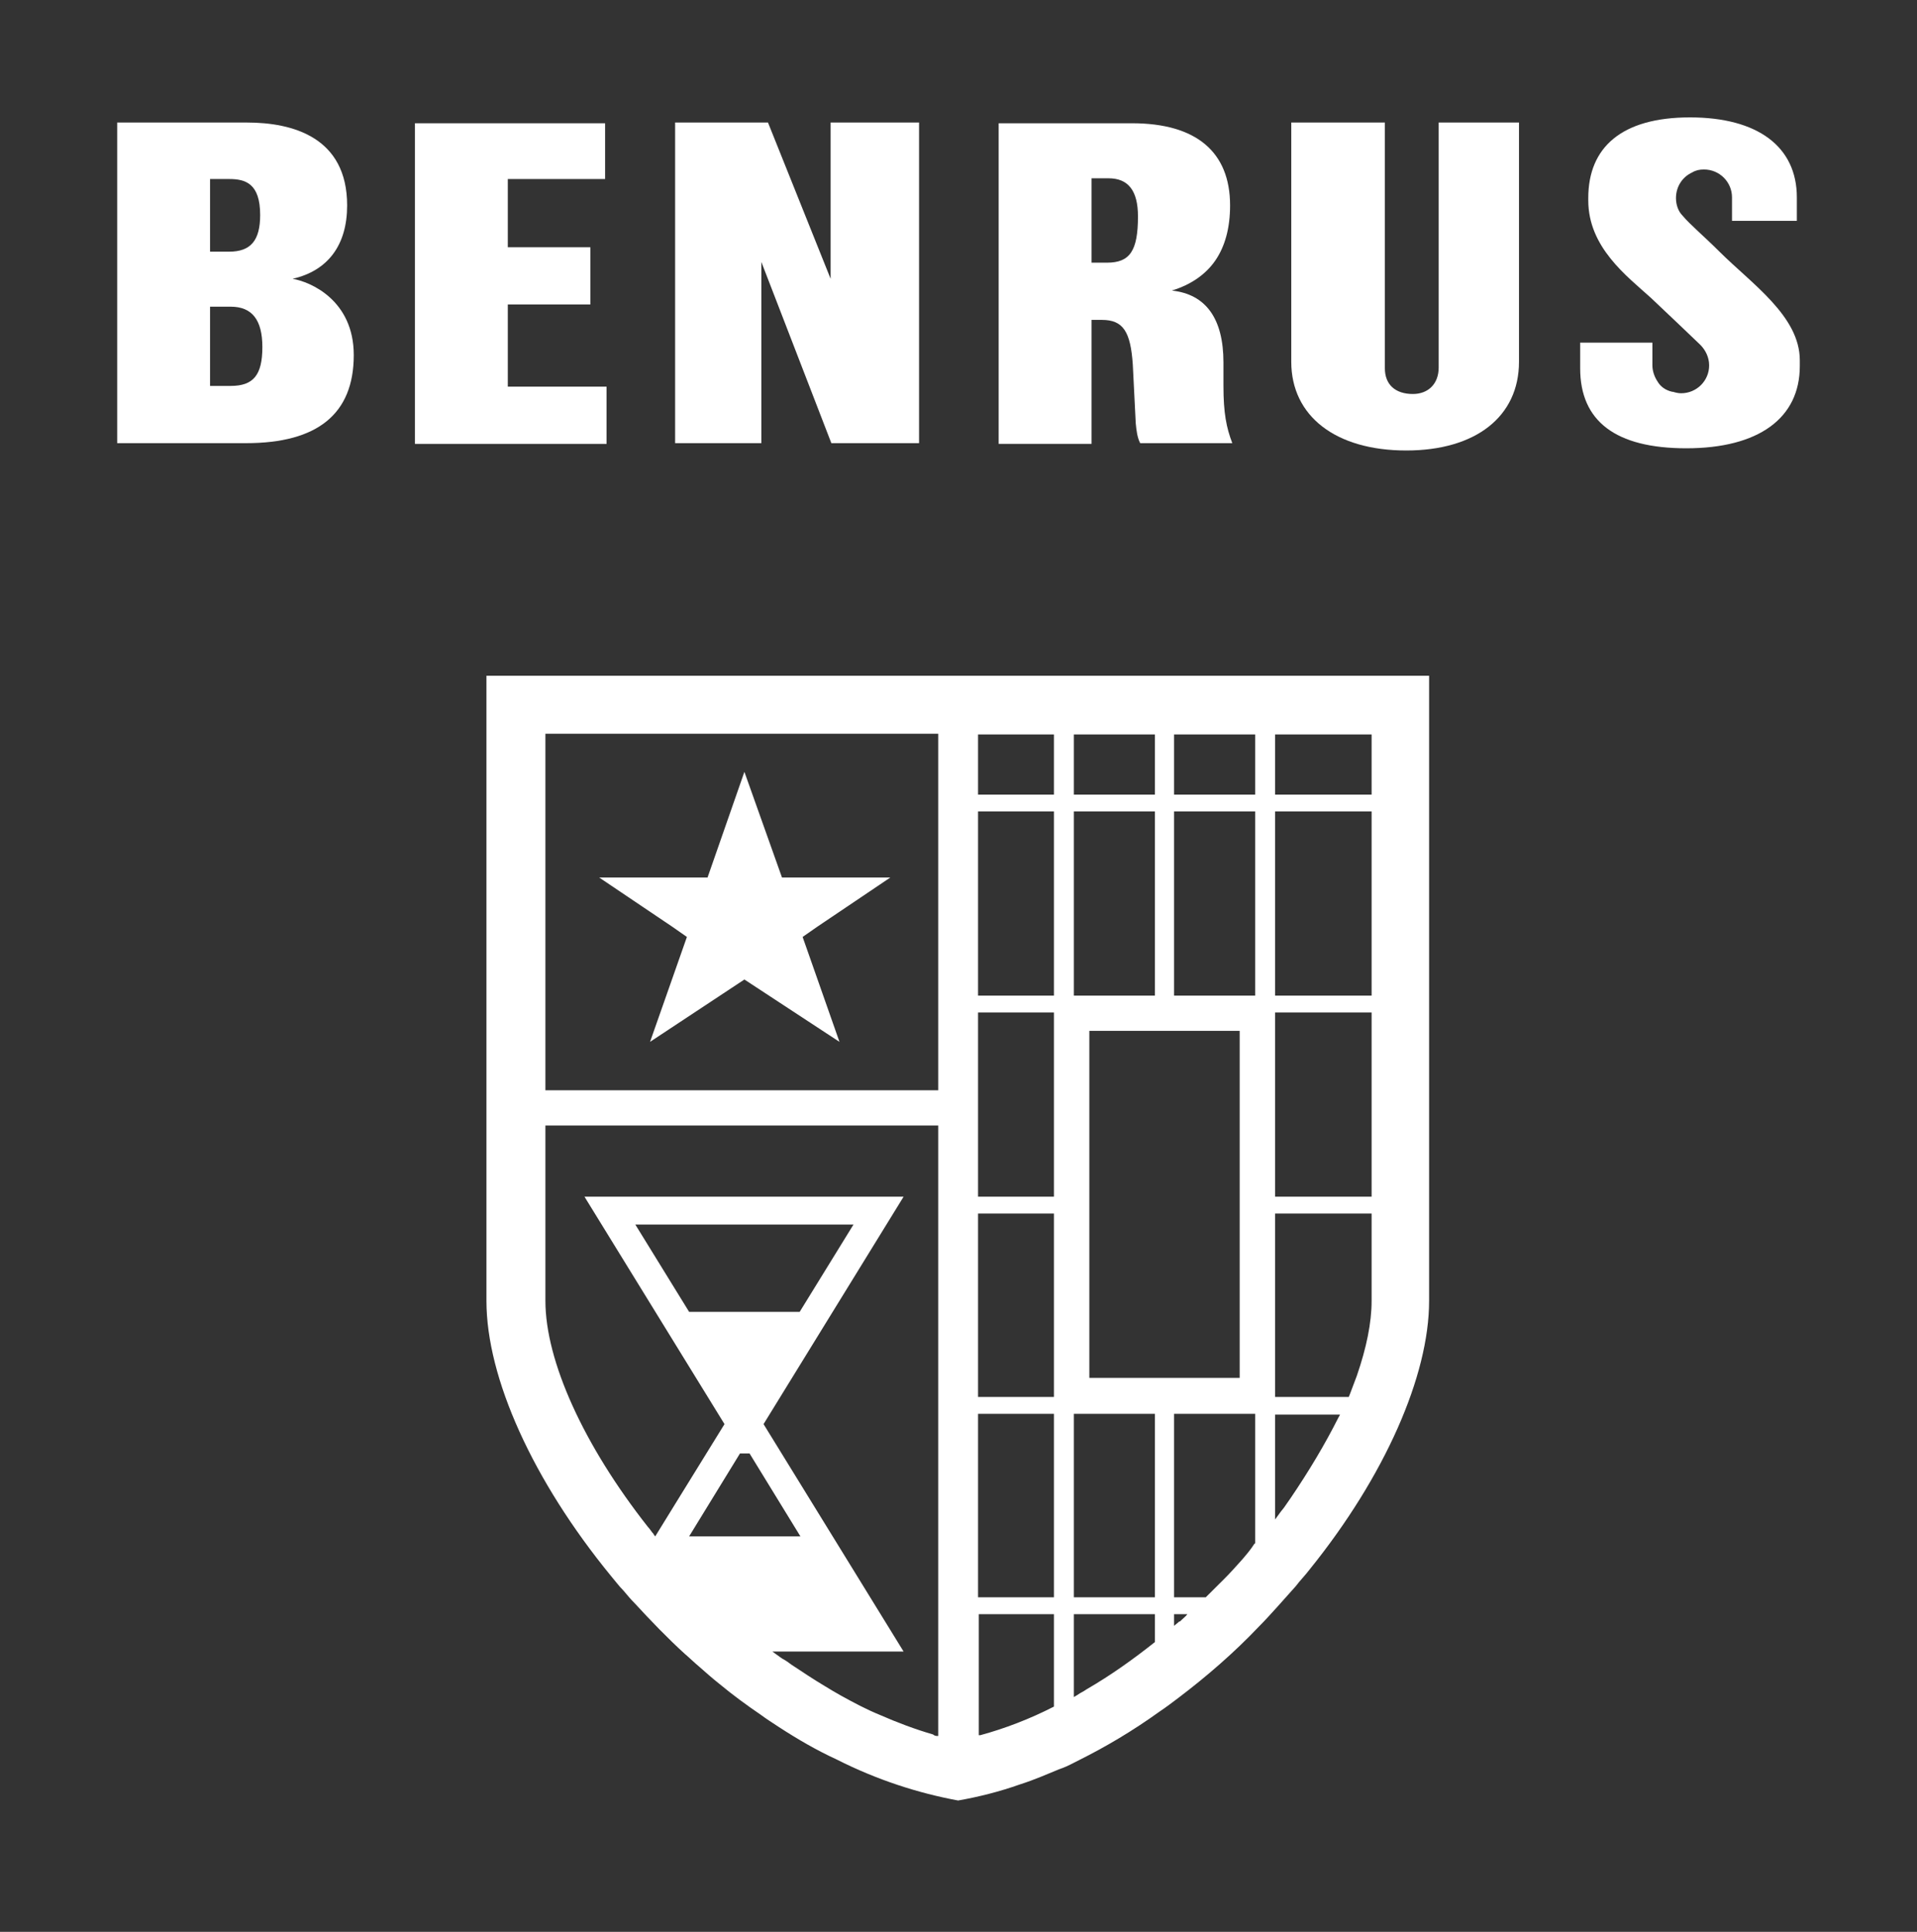
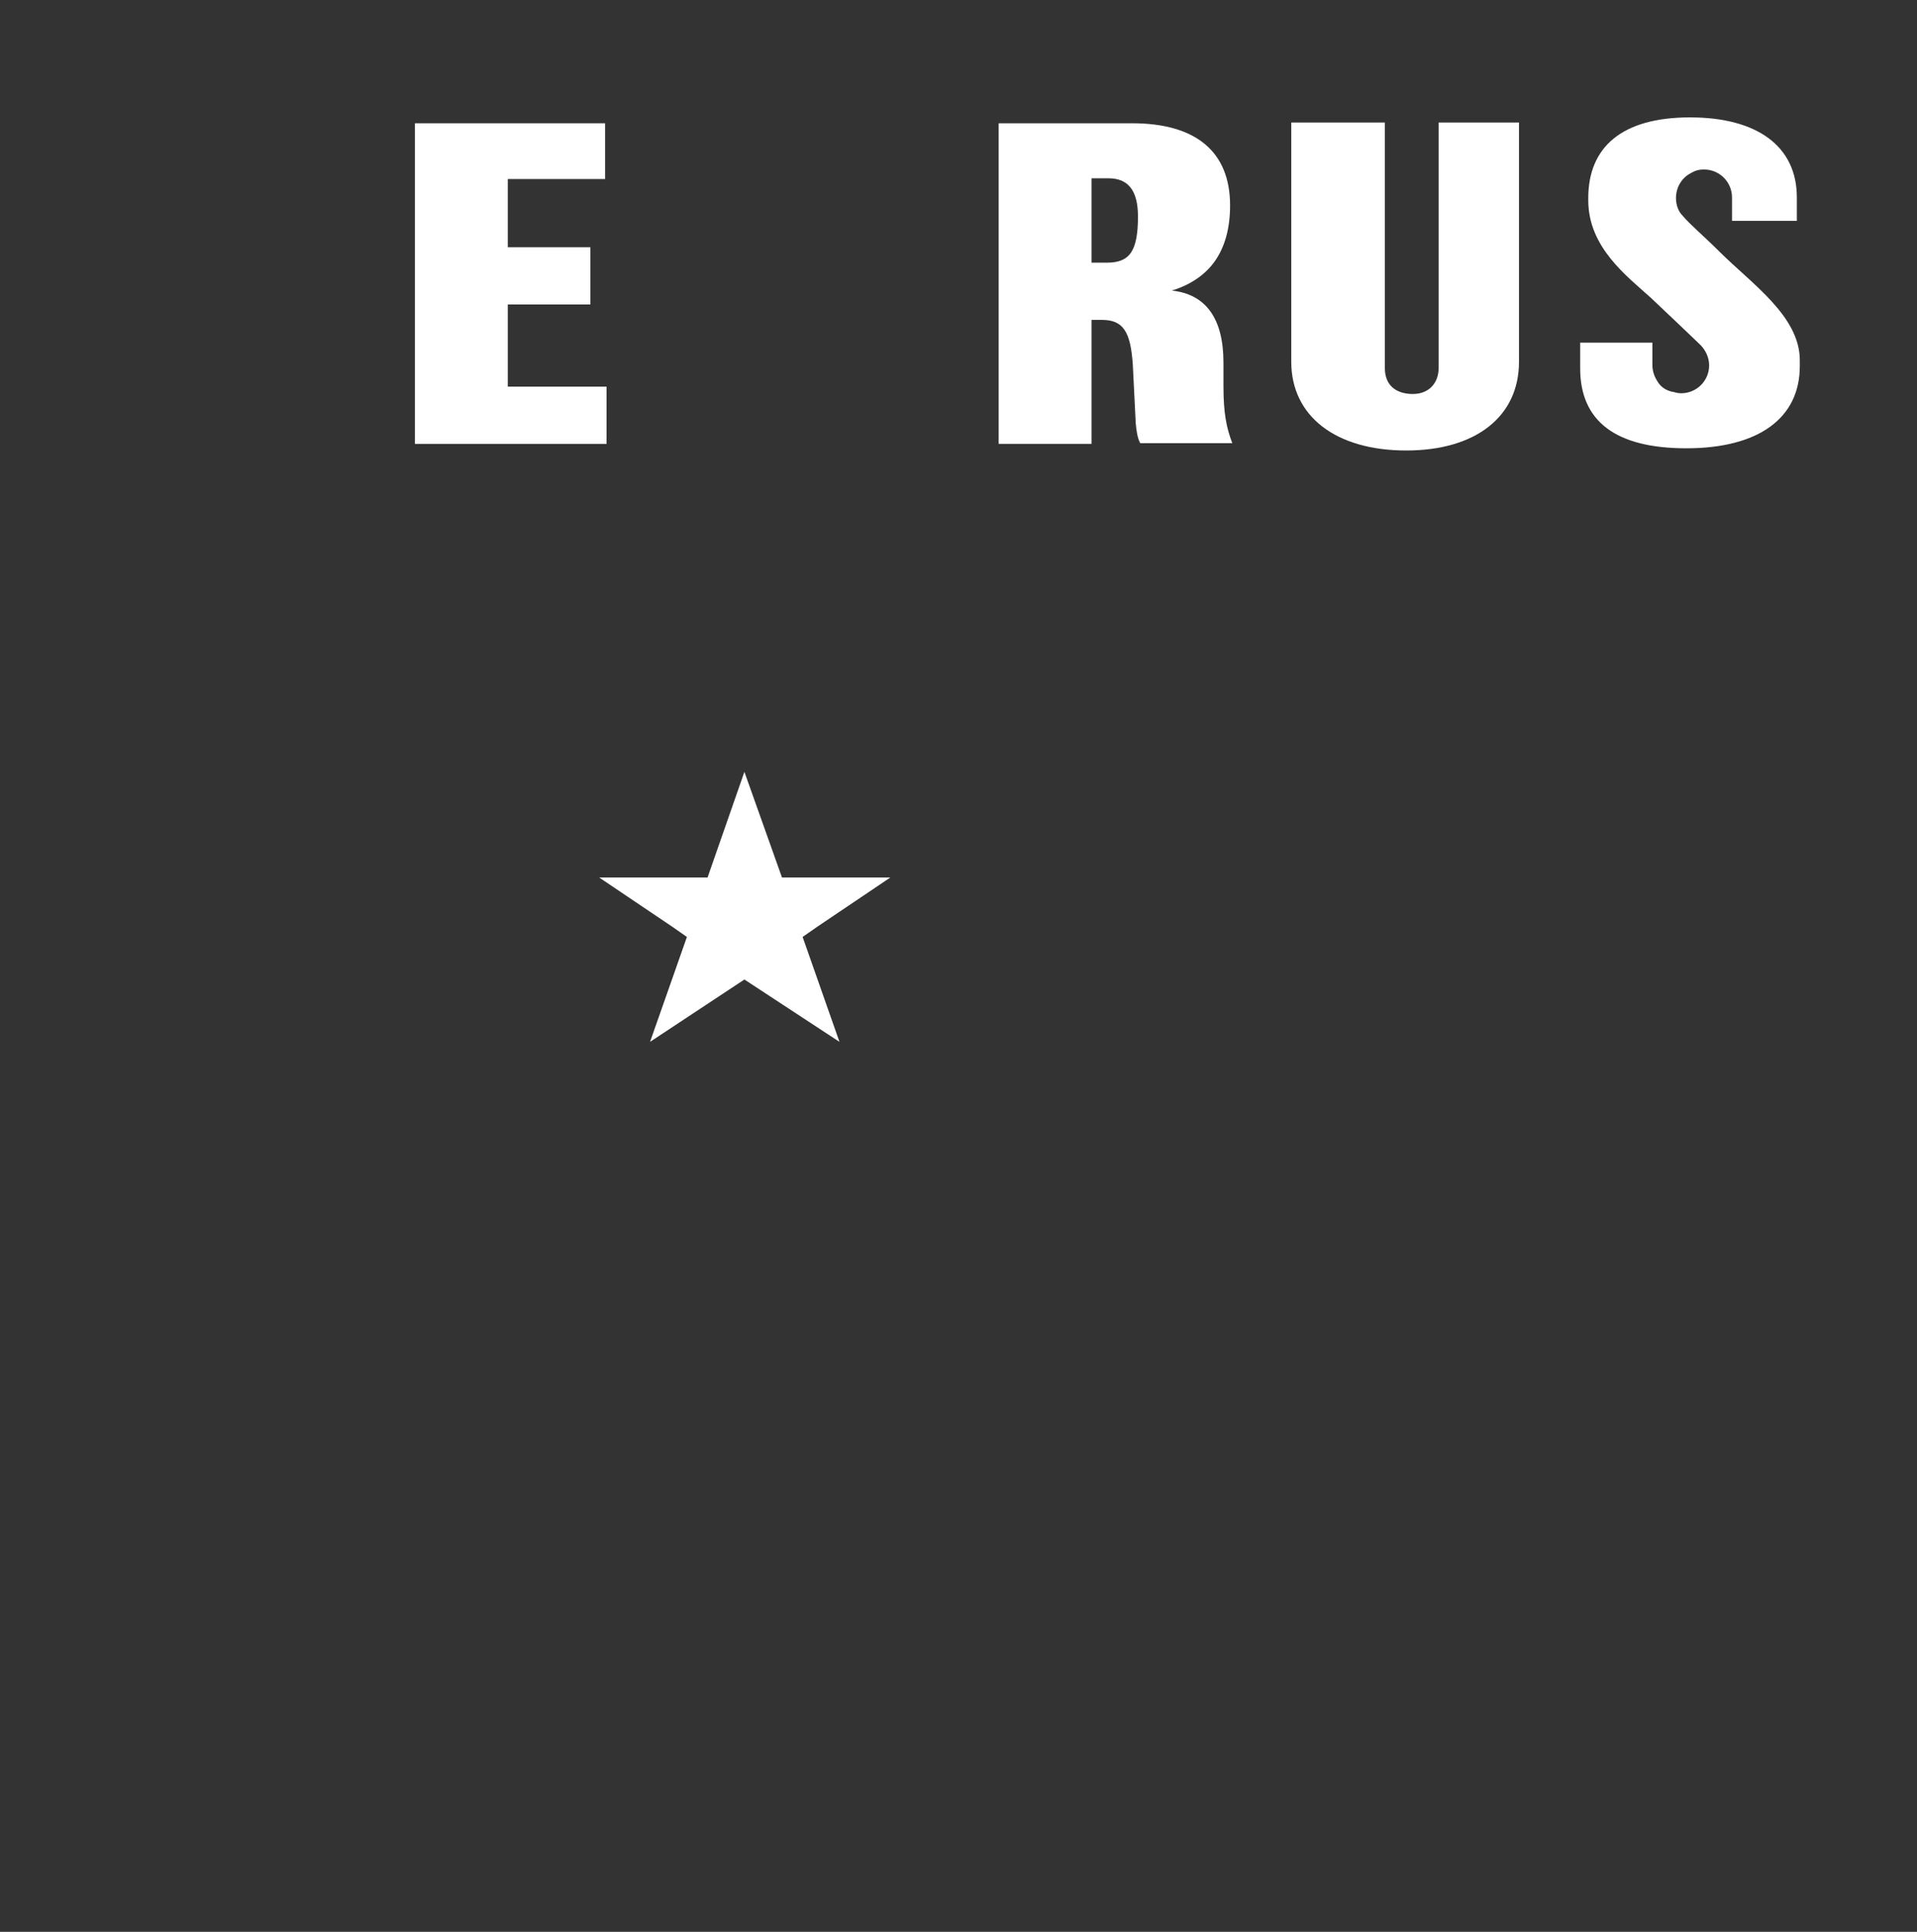
<svg xmlns="http://www.w3.org/2000/svg" width="133" height="134" viewBox="0 0 133 134" fill="none">
  <rect x="0" y="0" width="133" height="134" fill="#333333" stroke="none" />
-   <path d="M20.3 19.339C22.754 18.779 24.084 16.998 24.084 14.25C24.084 9.517 20.3 8.499 17.13 8.499H8.13V30.739H17.078C22.038 30.739 24.544 28.703 24.544 24.632C24.544 20.815 21.527 19.543 20.3 19.339ZM14.573 12.418H15.902C17.027 12.418 18.05 12.723 18.05 14.912C18.05 16.693 17.385 17.456 15.902 17.456H14.573V12.418ZM16.005 26.769H14.573V21.273H16.005C17.487 21.273 18.203 22.189 18.203 24.072C18.203 26.006 17.59 26.769 16.005 26.769Z" fill="white" />
  <path d="M35.231 26.77V21.12H40.958V17.151H35.231V12.418H41.981V8.55H28.788V30.79H42.083V26.82H35.231V26.77Z" fill="white" />
-   <path d="M57.628 8.499V19.339L53.282 8.499H46.839V30.739H52.822V18.169L57.679 30.739H63.764V8.499H57.628Z" fill="white" />
  <path d="M84.882 26.77V25.141C84.882 22.087 83.655 20.408 81.303 20.154C82.632 19.746 83.655 19.034 84.32 18.067C84.984 17.1 85.342 15.828 85.342 14.25C85.342 10.535 82.99 8.55 78.541 8.55H69.286V30.79H75.729V22.189H76.445C77.928 22.189 78.439 23.003 78.593 25.294L78.797 29.365C78.848 29.874 78.899 30.332 79.104 30.739H85.496C85.087 29.67 84.882 28.653 84.882 26.77ZM76.803 18.22H75.729V12.367H76.905C78.286 12.367 78.951 13.232 78.951 15.013C78.951 17.405 78.388 18.22 76.803 18.22Z" fill="white" />
  <path d="M99.814 8.499V25.497C99.814 26.617 99.098 27.329 98.024 27.329C96.797 27.329 96.081 26.668 96.081 25.548V8.499H89.587V25.09C89.587 28.856 92.655 31.248 97.564 31.248C102.37 31.248 105.387 28.907 105.387 25.09V8.499H99.814Z" fill="white" />
  <path d="M124.869 24.988V25.395C124.869 29.009 122.005 31.095 116.994 31.095C112.085 31.095 109.631 29.212 109.631 25.548C109.631 24.734 109.631 24.276 109.631 23.767H114.642C114.642 23.767 114.642 24.937 114.642 25.345C114.642 25.752 114.795 26.159 115 26.464C115.204 26.82 115.562 27.075 116.023 27.177H116.074C116.227 27.227 116.432 27.278 116.636 27.278C117.71 27.278 118.579 26.413 118.579 25.345C118.579 24.785 118.324 24.276 117.966 23.919C117.863 23.818 115.307 21.375 114.54 20.662C112.852 19.136 110.193 17.151 110.193 13.894V13.741C110.193 10.229 112.494 8.143 117.25 8.143C121.954 8.143 124.664 10.178 124.664 13.69C124.664 14.403 124.664 14.912 124.664 15.319H120.165C120.165 15.217 120.165 14.301 120.165 13.69C120.165 12.621 119.295 11.756 118.221 11.756C117.915 11.756 117.659 11.807 117.403 11.96C116.739 12.265 116.278 12.927 116.278 13.741C116.278 14.199 116.432 14.657 116.739 14.962C117.25 15.573 118.17 16.337 119.295 17.456C121.545 19.695 124.869 21.935 124.869 24.988Z" fill="white" />
  <path d="M55.685 64.99L58.242 72.267L51.646 67.942L45.1 72.267L47.657 64.99L46.635 64.277L41.572 60.868H49.089L51.646 53.539L54.254 60.868H61.77L56.708 64.277L55.685 64.99Z" fill="white" />
-   <path d="M33.749 46.872V90.233C33.749 95.576 36.971 102.701 42.391 109.317C42.697 109.673 42.953 110.03 43.26 110.335C43.516 110.64 43.771 110.946 44.027 111.2C45.152 112.422 46.328 113.643 47.504 114.712C47.862 115.017 48.169 115.323 48.476 115.577C48.936 115.984 49.396 116.391 49.907 116.798C50.828 117.562 51.799 118.274 52.771 118.936C53.18 119.241 53.589 119.496 54.049 119.801C55.379 120.666 56.708 121.43 58.038 122.04C60.85 123.465 63.714 124.381 66.475 124.89C67.907 124.636 69.338 124.28 70.77 123.771C71.742 123.465 72.662 123.058 73.531 122.702C73.583 122.702 73.634 122.651 73.685 122.651C74.094 122.498 74.452 122.295 74.861 122.091C76.702 121.175 78.594 120.056 80.434 118.732C80.895 118.427 81.355 118.071 81.764 117.765C83.707 116.289 85.599 114.661 87.338 112.829C87.747 112.422 88.207 111.913 88.667 111.404C89.076 110.946 89.485 110.488 89.894 110.03C90.201 109.623 90.559 109.266 90.866 108.859C96.082 102.396 99.15 95.424 99.15 90.233V46.872H33.749ZM47.811 106.569L51.339 100.818H52.004L55.532 106.569H47.811ZM47.811 90.996L44.078 84.94H59.214L55.481 90.996H47.811ZM65.145 120.412C65.145 120.412 65.094 120.412 65.043 120.412H64.992C64.89 120.412 64.787 120.361 64.736 120.31C63.509 119.954 62.282 119.496 61.004 118.936C60.134 118.58 59.265 118.122 58.345 117.613C57.987 117.409 57.629 117.206 57.22 116.951C56.453 116.493 55.686 115.984 54.919 115.475C54.714 115.323 54.51 115.17 54.305 115.068L54.152 114.966C53.947 114.814 53.794 114.712 53.589 114.559H62.691L52.975 98.782L62.691 83.006H40.55L50.265 98.782L46.839 104.33L45.459 106.569C45.408 106.518 45.408 106.467 45.356 106.467V106.416C45.203 106.264 45.101 106.06 44.947 105.907C40.499 100.258 37.84 94.406 37.84 90.233V78.069H65.094V120.412H65.145ZM65.145 75.626H37.84V50.893H65.094V75.626H65.145ZM73.122 118.376C71.435 119.241 69.696 119.903 68.009 120.361H67.958H67.907V111.964H73.122V118.376ZM73.122 110.793H67.856V98.07H73.122V110.793ZM73.122 96.899H67.856V84.176H73.122V96.899ZM73.122 83.006H67.856V70.232H73.122V83.006ZM73.122 69.061H67.856V56.287H73.122V69.061ZM73.122 55.117H67.856V50.944H73.122V55.117ZM81.457 50.944H87.082V55.117H81.457V50.944ZM81.457 56.287H87.082V69.061H81.457V56.287ZM74.503 50.944H80.128V55.117H74.503V50.944ZM74.503 56.287H80.128V69.061H74.503V56.287ZM80.128 113.898C78.594 115.119 77.008 116.239 75.423 117.155C75.27 117.256 75.117 117.358 74.912 117.46L74.759 117.562C74.656 117.613 74.605 117.664 74.503 117.714V111.964H80.128V113.898ZM80.128 110.793H74.503V98.07H80.128V110.793ZM75.577 95.576V71.504H86.008V95.576H75.577ZM81.969 112.371C81.917 112.422 81.917 112.422 81.866 112.473H81.815C81.713 112.574 81.559 112.676 81.457 112.778V111.964H82.378C82.275 112.116 82.122 112.218 81.969 112.371ZM86.162 108.198C85.752 108.656 85.343 109.114 84.934 109.521C84.525 109.928 84.167 110.284 83.809 110.64L83.758 110.691L83.656 110.793H81.457V98.07H87.082V107.027C87.082 107.078 87.031 107.078 87.031 107.078C86.775 107.485 86.468 107.841 86.162 108.198ZM92.86 98.324C91.94 100.157 90.815 102.04 89.536 103.923C89.383 104.126 89.23 104.381 89.076 104.584L88.872 104.839C88.718 105.042 88.616 105.195 88.463 105.398V98.121H92.962C92.962 98.172 92.911 98.223 92.86 98.324ZM95.161 90.233C95.161 91.759 94.803 93.49 94.138 95.424C93.985 95.831 93.832 96.238 93.678 96.645C93.627 96.747 93.627 96.798 93.576 96.899H88.463V84.176H95.161V90.233ZM95.161 83.006H88.463V70.232H95.161V83.006ZM95.161 69.061H88.463V56.287H95.161V69.061ZM95.161 55.117H88.463V50.944H95.161V55.117Z" fill="white" />
</svg>